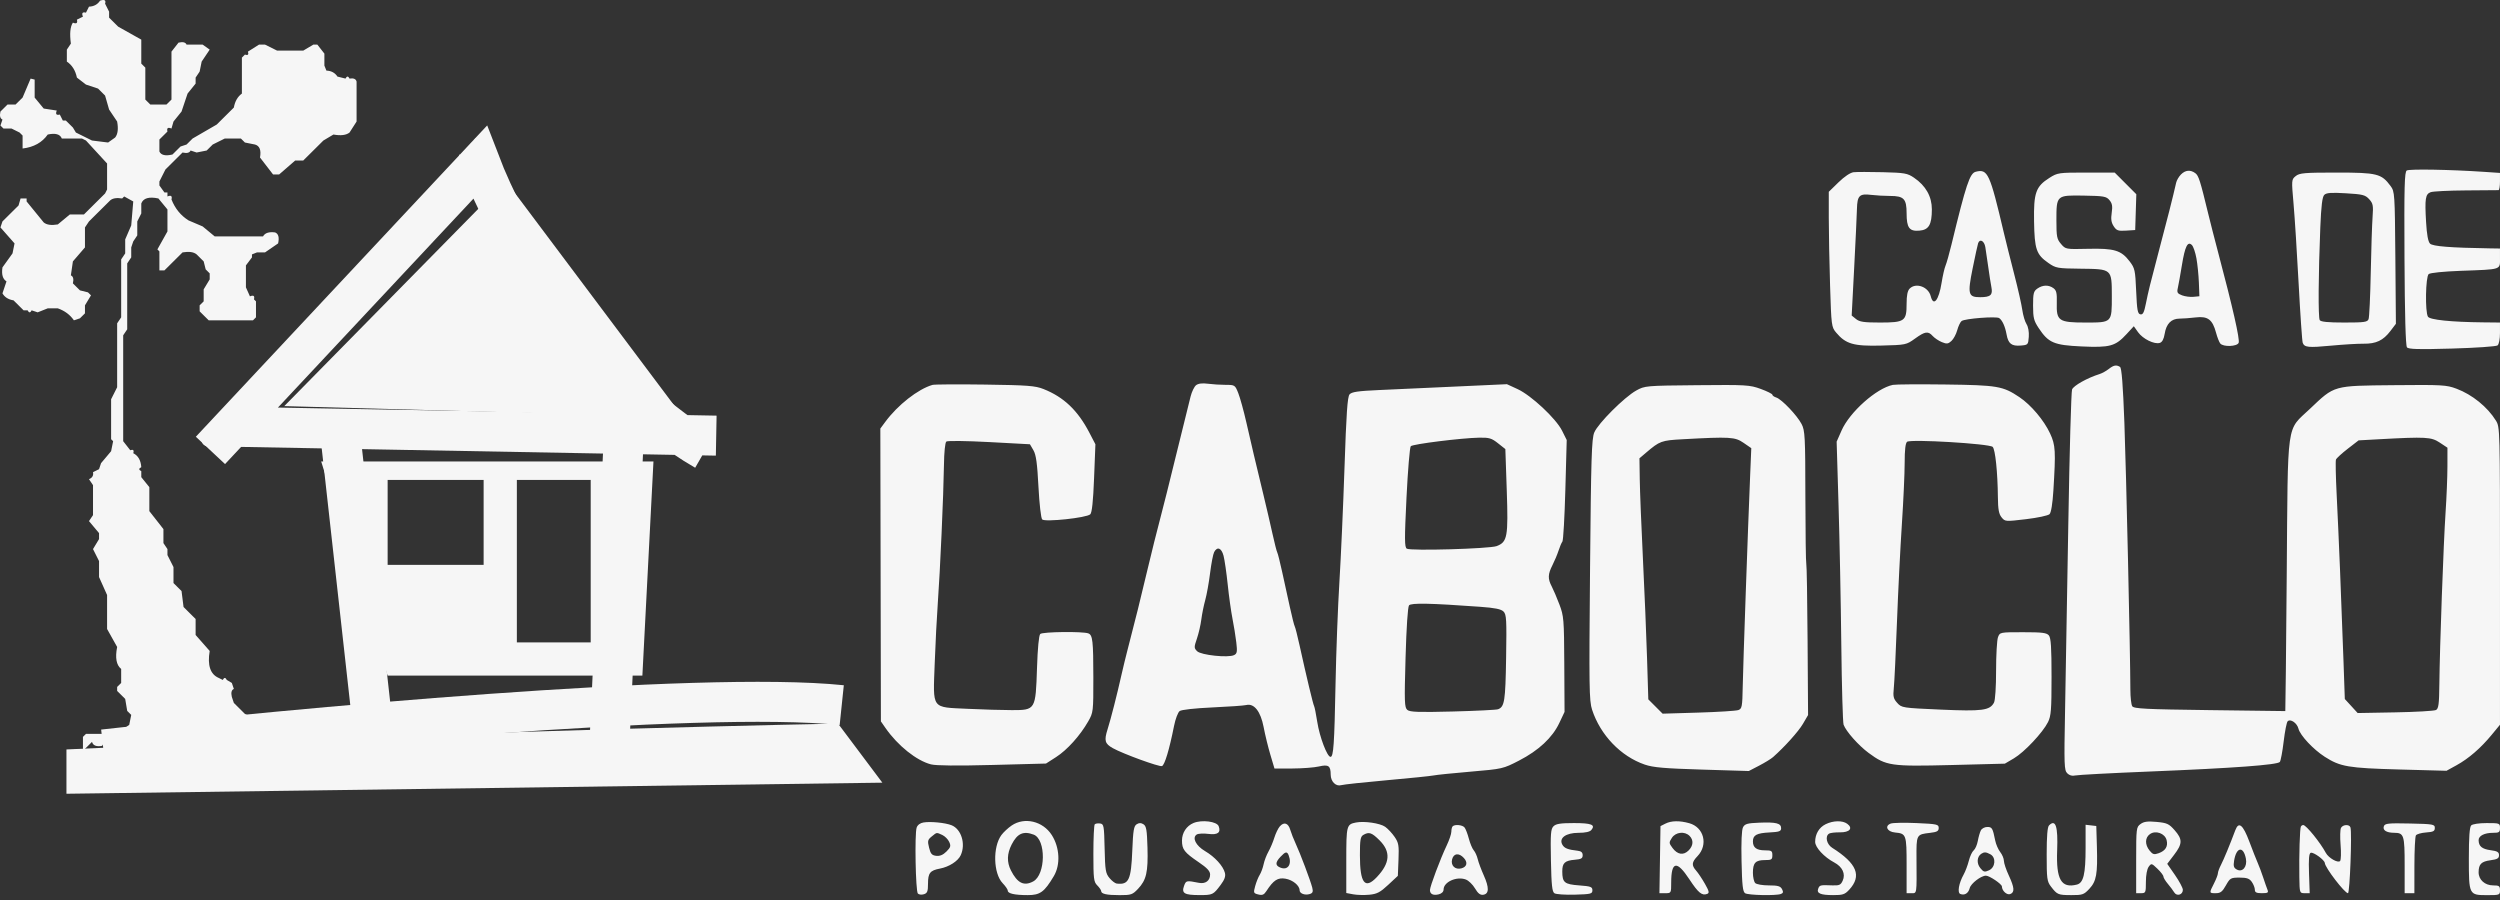
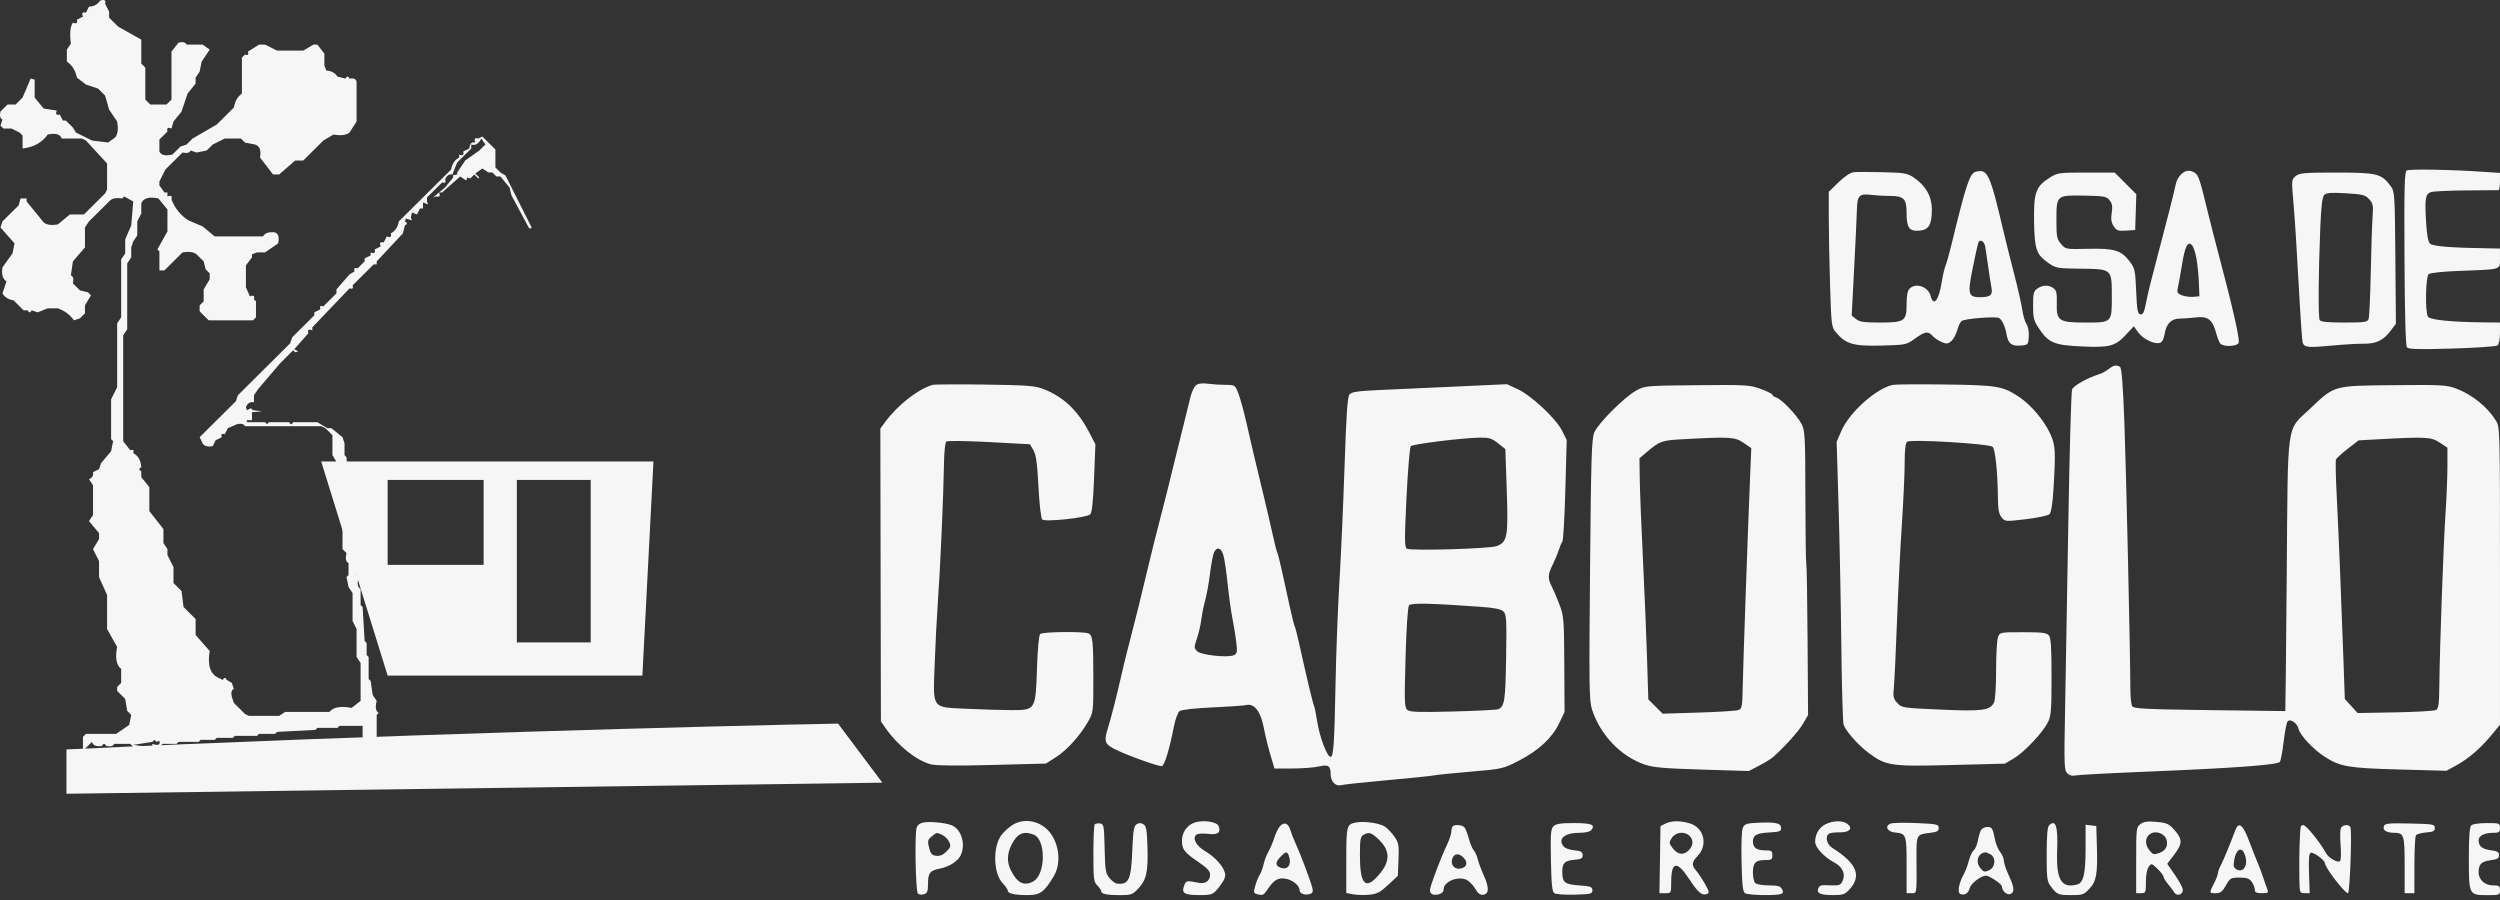
<svg xmlns="http://www.w3.org/2000/svg" width="250" height="90" viewBox="0 0 250 90" fill="none">
  <rect x="0" y="0" width="250" height="90" fill="#333333" stroke="none" />
  <path fill-rule="evenodd" clip-rule="evenodd" d="M240.678 17.049C240.449 17.193 240.412 18.616 240.449 25.854C240.478 31.53 240.563 34.572 240.697 34.734C240.857 34.926 241.852 34.953 245.207 34.856C247.575 34.788 249.621 34.647 249.755 34.541C249.896 34.43 249.998 33.907 249.998 33.301V32.254L248.296 32.236C245.105 32.202 242.994 31.984 242.796 31.67C242.497 31.197 242.557 27.667 242.869 27.409C243.024 27.28 244.361 27.145 246.127 27.08C250.205 26.931 249.998 26.998 249.998 25.823V24.853L248.977 24.837C245.016 24.773 243.276 24.634 243.004 24.362C242.808 24.166 242.681 23.47 242.606 22.175C242.471 19.854 242.54 19.414 243.069 19.217C243.295 19.132 244.882 19.053 246.594 19.041C248.306 19.03 249.772 19.018 249.852 19.015C249.932 19.013 249.998 18.624 249.998 18.151V17.293L248.393 17.184C245.007 16.956 240.94 16.885 240.678 17.049ZM185.358 17.222C185.035 17.259 184.437 17.659 183.85 18.232L182.878 19.18V21.79C182.878 23.226 182.936 26.266 183.007 28.545C183.132 32.574 183.149 32.705 183.615 33.259C184.577 34.404 185.36 34.629 188.132 34.557C190.583 34.495 190.631 34.485 191.498 33.861C192.514 33.13 192.807 33.087 193.27 33.6C193.455 33.804 193.865 34.079 194.181 34.21C194.674 34.414 194.811 34.398 195.141 34.099C195.352 33.907 195.613 33.424 195.721 33.025C195.828 32.626 196.025 32.212 196.158 32.105C196.465 31.858 199.636 31.61 199.921 31.811C200.238 32.034 200.515 32.65 200.659 33.452C200.824 34.37 201.16 34.631 202.076 34.555C202.799 34.496 202.821 34.471 202.879 33.676C202.914 33.191 202.821 32.675 202.651 32.41C202.493 32.163 202.303 31.524 202.229 30.988C202.154 30.453 201.788 28.831 201.413 27.385C201.039 25.939 200.578 24.098 200.389 23.295C198.981 17.313 198.779 16.873 197.576 17.175C196.977 17.326 196.614 18.416 195.146 24.464C194.925 25.374 194.659 26.317 194.554 26.559C194.449 26.801 194.27 27.586 194.155 28.304C193.878 30.042 193.343 30.694 193.074 29.62C192.837 28.678 191.595 28.23 190.966 28.86C190.753 29.073 190.66 29.537 190.66 30.387C190.66 32.12 190.468 32.254 187.991 32.254C186.396 32.254 185.954 32.189 185.601 31.903L185.168 31.552L185.417 26.791C185.554 24.172 185.679 21.519 185.694 20.895C185.729 19.549 185.942 19.341 187.137 19.489C187.606 19.547 188.454 19.595 189.02 19.595C190.385 19.595 190.66 19.884 190.66 21.324C190.66 22.776 190.931 23.148 191.928 23.066C192.882 22.988 193.182 22.479 193.186 20.938C193.19 19.655 192.576 18.568 191.398 17.769C190.74 17.323 190.464 17.275 188.285 17.22C186.97 17.187 185.653 17.188 185.358 17.222ZM218.097 17.447C217.885 17.659 217.668 18.031 217.614 18.275C217.308 19.641 216.71 22 215.772 25.535C215.051 28.254 214.817 29.206 214.587 30.366C214.412 31.25 214.292 31.484 214.039 31.435C213.765 31.383 213.699 31.02 213.617 29.119C213.526 27.008 213.484 26.819 212.959 26.131C212.118 25.028 211.426 24.82 208.804 24.881C206.573 24.933 206.564 24.932 206.103 24.396C205.688 23.913 205.641 23.672 205.641 22.055C205.641 19.51 205.636 19.515 208.388 19.561C210.39 19.595 210.635 19.638 210.949 20.017C211.22 20.342 211.269 20.622 211.171 21.281C211.076 21.909 211.128 22.255 211.369 22.624C211.653 23.058 211.81 23.113 212.607 23.062L213.52 23.003L213.576 21.213L213.632 19.423L212.55 18.34L211.469 17.257H208.624C205.864 17.257 205.754 17.273 204.944 17.786C203.58 18.65 203.359 19.273 203.406 22.132C203.452 24.938 203.632 25.46 204.841 26.299C205.589 26.818 205.733 26.844 208.057 26.87C211.213 26.907 211.178 26.876 211.182 29.599C211.186 32.284 211.216 32.254 208.535 32.254C205.866 32.254 205.629 32.091 205.679 30.284C205.705 29.315 205.642 29.037 205.347 28.82C204.867 28.469 204.272 28.483 203.738 28.857C203.359 29.122 203.306 29.333 203.307 30.561C203.308 31.777 203.381 32.073 203.865 32.803C204.847 34.285 205.387 34.516 208.17 34.644C210.998 34.773 211.535 34.626 212.659 33.407L213.382 32.623L213.807 33.222C214.286 33.895 215.441 34.461 215.983 34.289C216.22 34.214 216.383 33.908 216.468 33.38C216.627 32.38 217.129 31.865 217.946 31.863C218.294 31.862 219.027 31.807 219.575 31.741C220.777 31.597 221.252 31.954 221.603 33.266C221.726 33.727 221.916 34.214 222.026 34.348C222.324 34.713 223.719 34.661 223.866 34.279C223.998 33.933 223.28 30.772 221.788 25.145C221.448 23.86 221.01 22.151 220.816 21.347C220.019 18.055 219.861 17.557 219.53 17.316C219.04 16.956 218.541 17.002 218.097 17.447ZM229.572 17.607C229.147 17.951 229.144 17.988 229.355 20.382C229.473 21.716 229.703 25.326 229.866 28.404C230.03 31.481 230.212 34.126 230.271 34.28C230.448 34.743 230.825 34.781 233.118 34.565C234.323 34.451 235.779 34.364 236.352 34.371C237.607 34.388 238.319 34.051 239.045 33.096L239.59 32.379L239.536 25.776C239.483 19.345 239.471 19.16 239.058 18.601C238.145 17.365 237.713 17.257 233.666 17.257C230.434 17.257 229.952 17.299 229.572 17.607ZM236.915 19.917C237.303 20.342 237.342 20.544 237.257 21.7C237.204 22.416 237.122 24.931 237.075 27.288C237.028 29.644 236.931 31.726 236.858 31.913C236.744 32.211 236.438 32.254 234.425 32.254C232.795 32.254 232.079 32.183 231.973 32.011C231.809 31.747 231.836 27.477 232.03 22.747C232.119 20.577 232.227 19.689 232.426 19.49C232.64 19.276 233.112 19.241 234.588 19.328C236.271 19.426 236.525 19.491 236.915 19.917ZM198.532 24.707C198.591 25.055 198.724 25.954 198.826 26.703C198.928 27.453 199.07 28.361 199.141 28.721C199.295 29.5 199.056 29.715 198.028 29.719C196.817 29.724 196.74 29.432 197.266 26.831C197.519 25.582 197.765 24.452 197.813 24.318C197.983 23.843 198.426 24.083 198.532 24.707ZM219.643 25.833C219.749 26.419 219.859 27.512 219.888 28.262L219.94 29.625L219.346 29.683C219.019 29.715 218.505 29.648 218.205 29.534C217.737 29.355 217.676 29.25 217.783 28.794C217.851 28.501 218.033 27.485 218.187 26.537C218.497 24.63 218.768 24.083 219.192 24.508C219.335 24.651 219.538 25.247 219.643 25.833ZM210.871 36.901C210.616 37.101 210.203 37.328 209.953 37.407C208.733 37.79 207.353 38.564 207.207 38.946C207.12 39.177 206.951 45.194 206.833 52.316C206.715 59.439 206.567 67.905 206.505 71.13C206.401 76.501 206.419 77.022 206.725 77.328C206.938 77.541 207.221 77.621 207.508 77.549C207.756 77.487 211.136 77.307 215.019 77.15C223.389 76.811 227.757 76.488 227.984 76.193C228.075 76.075 228.247 75.153 228.367 74.144C228.487 73.135 228.666 72.229 228.765 72.13C229.045 71.849 229.704 72.299 229.846 72.868C230.014 73.538 231.323 74.937 232.471 75.675C234.027 76.674 234.818 76.809 239.937 76.949L244.648 77.078L245.647 76.528C246.867 75.857 248.074 74.812 249.171 73.479L249.998 72.475V57.597C249.998 42.848 249.995 42.714 249.592 42.062C248.75 40.698 247.217 39.457 245.649 38.87C244.64 38.492 244.228 38.469 239.356 38.517C233.279 38.577 233.478 38.521 230.998 40.879C228.602 43.158 228.8 41.737 228.673 57.498C228.612 64.984 228.549 71.109 228.531 71.109C228.514 71.109 225.105 71.065 220.954 71.012C214.531 70.929 213.381 70.871 213.224 70.622C213.122 70.462 213.038 69.716 213.037 68.967C213.03 65.419 212.62 47.139 212.439 42.29C212.296 38.462 212.166 36.797 212.002 36.693C211.637 36.461 211.372 36.51 210.871 36.901ZM93.249 38.49C91.801 38.908 89.775 40.496 88.521 42.196L88.034 42.855L88.062 57.497L88.09 72.139L88.544 72.793C89.773 74.561 91.647 76.062 93.093 76.436C93.604 76.569 95.714 76.589 99.236 76.496L104.6 76.355L105.612 75.705C106.72 74.993 108.006 73.565 108.817 72.146C109.328 71.251 109.338 71.172 109.335 67.763C109.332 64.089 109.266 63.505 108.837 63.34C108.283 63.127 104.246 63.176 104.025 63.398C103.887 63.536 103.765 64.82 103.701 66.79C103.565 70.991 103.553 71.012 101.193 71.012C100.249 71.012 98.267 70.954 96.788 70.883C93.088 70.705 93.303 70.997 93.47 66.363C93.542 64.367 93.682 61.639 93.781 60.3C94.008 57.222 94.357 49.396 94.395 46.517C94.412 45.215 94.51 44.254 94.634 44.155C94.751 44.062 96.653 44.086 98.919 44.207L102.994 44.427L103.34 45.02C103.607 45.479 103.722 46.308 103.846 48.672C103.937 50.411 104.099 51.822 104.22 51.944C104.502 52.226 108.678 51.779 109.028 51.429C109.198 51.258 109.317 50.125 109.408 47.804L109.541 44.427L108.932 43.258C107.773 41.033 106.371 39.702 104.346 38.902C103.517 38.575 102.769 38.518 98.498 38.458C95.804 38.42 93.442 38.435 93.249 38.49ZM119.608 38.52C119.425 38.662 119.178 39.173 119.058 39.655C118.358 42.473 117.832 44.601 117.517 45.887C116.768 48.942 116.523 49.924 116.153 51.341C115.619 53.386 115.192 55.091 114.789 56.794C114.014 60.064 113.579 61.814 112.732 65.072C112.564 65.714 112.31 66.766 112.165 67.409C111.698 69.492 111.093 71.864 110.758 72.927C110.399 74.067 110.482 74.367 111.283 74.816C112.289 75.38 115.933 76.709 116.197 76.608C116.47 76.503 116.933 74.963 117.406 72.585C117.543 71.897 117.795 71.231 117.967 71.106C118.151 70.971 119.495 70.822 121.241 70.743C122.87 70.67 124.392 70.562 124.623 70.504C125.408 70.307 126.064 71.136 126.362 72.704C126.508 73.472 126.812 74.72 127.038 75.477L127.448 76.855L129.239 76.85C130.224 76.847 131.417 76.756 131.889 76.647C132.854 76.424 133.065 76.572 133.07 77.474C133.074 78.16 133.594 78.674 134.123 78.515C134.348 78.448 136.406 78.226 138.696 78.022C140.985 77.818 143.087 77.603 143.365 77.544C143.643 77.485 145.315 77.314 147.081 77.164C150.251 76.894 150.311 76.88 151.899 76.061C153.866 75.047 155.237 73.769 155.931 72.3L156.455 71.191L156.429 66.431C156.406 61.925 156.38 61.605 155.943 60.45C155.688 59.778 155.342 58.966 155.173 58.644C154.767 57.874 154.783 57.422 155.248 56.51C155.459 56.095 155.733 55.441 155.857 55.057C155.98 54.673 156.152 54.269 156.24 54.157C156.327 54.046 156.46 51.716 156.535 48.979L156.672 44.002L156.207 43.07C155.598 41.85 153.129 39.541 151.756 38.909L150.693 38.419L145.628 38.652C142.842 38.78 139.362 38.938 137.894 39.005C135.786 39.1 135.168 39.191 134.955 39.439C134.746 39.681 134.632 41.337 134.45 46.764C134.32 50.62 134.091 55.771 133.94 58.211C133.789 60.651 133.616 65.208 133.555 68.339C133.436 74.46 133.352 75.686 133.05 75.686C132.715 75.686 131.958 73.689 131.727 72.195C131.604 71.406 131.461 70.69 131.409 70.605C131.312 70.448 130.647 67.668 129.953 64.52C129.745 63.573 129.529 62.726 129.473 62.636C129.418 62.547 129.199 61.678 128.986 60.705C128.773 59.732 128.424 58.141 128.211 57.168C127.998 56.195 127.779 55.326 127.723 55.237C127.668 55.147 127.452 54.3 127.243 53.353C127.035 52.407 126.641 50.713 126.369 49.588C125.518 46.069 125.146 44.496 124.644 42.281C124.376 41.101 124.008 39.764 123.827 39.311C123.505 38.503 123.479 38.486 122.573 38.486C122.065 38.486 121.265 38.436 120.795 38.374C120.228 38.299 119.829 38.348 119.608 38.52ZM189.286 38.487C187.639 38.828 184.974 41.199 184.156 43.051L183.664 44.166L183.855 50.529C183.961 54.028 184.085 60.309 184.131 64.487C184.177 68.665 184.28 72.258 184.359 72.472C184.608 73.146 185.851 74.546 186.864 75.294C188.621 76.591 189.08 76.658 195.135 76.503L200.485 76.366L201.39 75.834C202.43 75.223 204.28 73.257 204.8 72.211C205.106 71.595 205.154 70.982 205.154 67.682C205.154 64.733 205.094 63.792 204.887 63.543C204.666 63.277 204.221 63.221 202.305 63.221C199.998 63.221 199.988 63.223 199.799 63.721C199.695 63.996 199.609 65.491 199.609 67.045C199.609 68.695 199.522 70.032 199.399 70.262C198.98 71.047 198.23 71.145 194.065 70.961C190.24 70.792 190.166 70.781 189.725 70.293C189.341 69.867 189.291 69.652 189.381 68.797C189.439 68.248 189.58 65.3 189.695 62.247C189.81 59.194 190.03 54.788 190.185 52.456C190.339 50.124 190.466 47.352 190.466 46.296C190.466 44.996 190.544 44.313 190.709 44.179C191.055 43.897 198.947 44.367 199.268 44.689C199.529 44.95 199.764 47.219 199.789 49.712C199.801 50.935 199.885 51.397 200.156 51.732C200.504 52.163 200.526 52.165 202.604 51.918C203.757 51.782 204.815 51.555 204.954 51.416C205.112 51.258 205.257 50.37 205.338 49.06C205.583 45.084 205.551 44.52 205.013 43.355C204.402 42.034 203.105 40.496 201.944 39.717C200.291 38.608 199.757 38.517 194.539 38.45C191.91 38.416 189.546 38.433 189.286 38.487ZM163.618 39.056C162.43 39.717 159.805 42.342 159.428 43.245C159.163 43.879 159.105 45.771 159.004 56.983C158.898 68.754 158.917 70.079 159.208 70.971C160.037 73.507 162.076 75.632 164.471 76.457C165.31 76.746 166.423 76.844 170.196 76.959L174.88 77.102L175.912 76.565C176.48 76.27 177.106 75.886 177.304 75.711C178.463 74.687 179.845 73.15 180.292 72.387L180.807 71.506L180.758 64.012C180.732 59.889 180.674 56.458 180.629 56.386C180.585 56.314 180.544 53.298 180.538 49.685C180.529 43.635 180.499 43.058 180.16 42.407C179.709 41.538 178.173 39.926 177.634 39.755C177.415 39.686 177.236 39.559 177.236 39.473C177.236 39.388 176.713 39.127 176.073 38.893C174.97 38.491 174.636 38.471 169.701 38.519C164.554 38.568 164.483 38.575 163.618 39.056ZM149.801 44.327L150.535 44.908L150.677 49.069C150.834 53.683 150.739 54.201 149.668 54.609C148.965 54.877 141.043 55.105 140.681 54.868C140.45 54.717 140.445 53.956 140.65 49.754C140.783 47.038 140.975 44.729 141.077 44.621C141.284 44.406 146.139 43.8 147.928 43.766C148.917 43.748 149.165 43.822 149.801 44.327ZM174.352 44.281L175.129 44.816L175.015 47.543C174.79 52.903 174.314 66.455 174.273 68.637C174.235 70.672 174.198 70.872 173.837 71.006C173.62 71.086 171.827 71.2 169.852 71.259L166.261 71.367L165.546 70.651L164.831 69.935L164.706 65.848C164.637 63.6 164.452 59.131 164.294 55.918C164.136 52.704 163.993 49.12 163.976 47.953L163.945 45.83L164.608 45.266C165.983 44.097 166.131 44.042 168.278 43.924C173.007 43.664 173.499 43.693 174.352 44.281ZM243.971 44.258L244.745 44.771L244.743 46.644C244.742 47.674 244.658 49.744 244.557 51.243C244.351 54.272 243.974 64.722 243.935 68.44C243.914 70.421 243.856 70.863 243.598 71.001C243.426 71.093 241.594 71.199 239.526 71.236L235.766 71.304L235.124 70.602L234.481 69.9L234.35 66.123C234.152 60.414 233.856 53.192 233.668 49.505C233.576 47.691 233.543 46.097 233.595 45.961C233.647 45.825 234.178 45.337 234.775 44.876L235.86 44.037L237.919 43.924C242.598 43.668 243.125 43.697 243.971 44.258ZM122.355 55.577C122.461 55.979 122.648 57.271 122.771 58.45C122.894 59.628 123.108 61.162 123.246 61.858C123.385 62.554 123.557 63.622 123.629 64.23C123.741 65.183 123.71 65.361 123.406 65.511C122.823 65.799 120.104 65.513 119.714 65.123C119.397 64.806 119.396 64.725 119.693 63.856C119.867 63.346 120.064 62.491 120.131 61.955C120.198 61.42 120.375 60.543 120.524 60.008C120.674 59.472 120.892 58.253 121.01 57.3C121.128 56.346 121.31 55.404 121.416 55.206C121.728 54.623 122.147 54.788 122.355 55.577ZM148.017 60.679C149.497 60.786 150.109 60.911 150.351 61.153C150.644 61.447 150.673 61.95 150.611 65.795C150.542 70.11 150.454 70.673 149.809 70.925C149.646 70.988 147.61 71.089 145.285 71.15C141.868 71.239 140.995 71.209 140.736 70.993C140.446 70.752 140.428 70.246 140.556 65.757C140.641 62.748 140.778 60.688 140.903 60.535C141.115 60.279 143.019 60.317 148.017 60.679ZM92.353 82.246C92.015 82.302 91.754 82.497 91.665 82.76C91.454 83.392 91.56 89.129 91.788 89.357C91.896 89.465 92.168 89.494 92.392 89.423C92.733 89.315 92.801 89.137 92.801 88.356C92.801 87.305 93.008 87.044 93.987 86.86C94.908 86.688 95.805 86.111 96.075 85.517C96.589 84.388 96.129 82.903 95.147 82.52C94.515 82.273 93.061 82.131 92.353 82.246ZM101.165 82.551C100.811 82.792 100.351 83.22 100.142 83.502C99.263 84.691 99.329 87.341 100.264 88.317C100.546 88.612 100.778 88.948 100.778 89.064C100.778 89.355 101.456 89.508 102.764 89.511C104.009 89.514 104.435 89.206 105.384 87.609C106.06 86.473 105.975 84.755 105.182 83.51C104.292 82.114 102.451 81.675 101.165 82.551ZM119.357 82.297C118.653 82.586 118.199 83.274 118.199 84.052C118.199 84.945 118.427 85.24 119.884 86.231C120.718 86.797 121.011 87.115 121.011 87.453C121.011 88.068 120.547 88.413 119.894 88.284C118.632 88.035 118.603 88.041 118.401 88.6C118.138 89.329 118.442 89.508 119.941 89.508C121.27 89.508 121.321 89.484 122.064 88.493C122.458 87.968 122.577 87.633 122.492 87.291C122.319 86.601 121.483 85.684 120.503 85.109C119.585 84.571 119.185 83.772 119.671 83.452C119.82 83.354 120.345 83.326 120.838 83.39C121.773 83.51 122.111 83.257 121.867 82.619C121.685 82.144 120.197 81.953 119.357 82.297ZM135.602 82.25C134.657 82.435 134.629 82.54 134.629 86.023V89.302L135.321 89.432C135.702 89.503 136.428 89.522 136.934 89.473C137.7 89.399 138.018 89.233 138.82 88.485L139.785 87.585L139.85 85.969C139.907 84.535 139.863 84.278 139.461 83.689C139.211 83.324 138.788 82.87 138.52 82.681C138.011 82.32 136.434 82.088 135.602 82.25ZM166.536 82.365L166.049 82.611L165.996 85.965L165.943 89.319H166.531C167.113 89.319 167.119 89.309 167.119 88.264C167.119 86.116 167.676 86.013 168.937 87.93C169.832 89.289 170.198 89.59 170.715 89.391C170.954 89.299 170.915 89.123 170.489 88.374C170.205 87.876 169.812 87.288 169.616 87.067C169.138 86.528 169.166 86.224 169.753 85.611C170.836 84.48 170.397 82.729 168.929 82.321C167.95 82.049 167.131 82.064 166.536 82.365ZM175.925 82.268C174.737 82.316 174.484 82.387 174.303 82.725C174.165 82.983 174.112 84.194 174.155 86.132C174.208 88.542 174.279 89.176 174.512 89.324C174.833 89.526 177.607 89.584 178.092 89.397C178.325 89.308 178.35 89.194 178.199 88.91C178.039 88.612 177.782 88.54 176.879 88.54C176.262 88.54 175.652 88.435 175.524 88.306C175.396 88.178 175.291 87.713 175.291 87.274C175.291 86.283 175.552 86.008 176.497 86.008C177.156 86.008 177.236 85.955 177.236 85.522C177.236 85.088 177.156 85.034 176.497 85.034C175.66 85.034 175.291 84.761 175.291 84.143C175.291 83.512 175.664 83.31 176.951 83.244C177.937 83.193 178.112 83.129 178.112 82.817C178.112 82.326 177.608 82.199 175.925 82.268ZM182.564 82.421C181.905 82.746 181.516 83.402 181.516 84.187C181.516 84.742 182.413 85.711 183.418 86.243C184.244 86.679 184.576 87.393 184.269 88.068C184.071 88.501 183.929 88.565 183.216 88.537C182.029 88.49 181.96 88.506 181.822 88.865C181.643 89.334 182.044 89.508 183.308 89.511C184.272 89.514 184.485 89.443 184.915 88.978C186.204 87.588 185.704 86.351 183.219 84.78C182.659 84.426 182.484 83.623 182.909 83.36C183.032 83.284 183.52 83.227 183.992 83.234C184.967 83.249 185.33 82.823 184.721 82.377C184.246 82.03 183.318 82.049 182.564 82.421ZM189.074 82.356C188.436 82.594 188.709 83.174 189.494 83.249C190.629 83.357 190.66 83.445 190.66 86.519V89.319H191.147C191.699 89.319 191.674 89.49 191.65 85.873C191.634 83.441 191.631 83.446 192.995 83.287C193.706 83.203 193.87 83.112 193.87 82.795C193.87 82.434 193.708 82.398 191.666 82.308C190.454 82.254 189.288 82.276 189.074 82.356ZM214.055 82.401C213.631 82.71 213.617 82.822 213.617 86.019V89.319H214.104C214.567 89.319 214.59 89.265 214.59 88.188C214.59 87.515 214.702 86.903 214.867 86.678C215.137 86.311 215.161 86.316 215.743 86.873C216.072 87.187 216.341 87.538 216.341 87.652C216.341 87.766 216.538 88.092 216.779 88.378C217.019 88.663 217.31 89.052 217.423 89.24C217.678 89.662 218.287 89.482 218.286 88.984C218.286 88.794 217.934 88.13 217.505 87.511L216.723 86.384L217.407 85.486C218.255 84.375 218.264 83.932 217.46 83.018C216.897 82.379 216.699 82.288 215.66 82.191C214.76 82.108 214.392 82.156 214.055 82.401ZM109.476 82.429C109.4 82.505 109.338 83.824 109.338 85.359C109.338 87.891 109.374 88.187 109.727 88.54C109.941 88.754 110.116 89.008 110.116 89.104C110.116 89.392 110.666 89.514 111.97 89.514C113.116 89.514 113.254 89.466 113.806 88.881C114.637 88 114.817 87.21 114.748 84.763C114.698 82.996 114.631 82.606 114.347 82.427C114.1 82.271 113.914 82.271 113.667 82.427C113.382 82.606 113.31 83.035 113.229 85.055C113.11 88.006 112.878 88.498 111.672 88.358C111.512 88.339 111.186 88.089 110.948 87.803C110.56 87.335 110.511 87.032 110.462 84.844C110.411 82.558 110.383 82.402 110.011 82.348C109.792 82.317 109.552 82.354 109.476 82.429ZM127.979 82.641C127.812 82.833 127.567 83.34 127.434 83.769C127.302 84.197 127.038 84.822 126.847 85.157C126.656 85.492 126.438 86.061 126.363 86.423C126.287 86.784 126.111 87.26 125.972 87.482C125.832 87.703 125.629 88.207 125.52 88.602C125.332 89.283 125.348 89.326 125.83 89.447C126.233 89.549 126.401 89.478 126.641 89.106C127.348 88.014 127.777 87.736 128.55 87.869C129.278 87.994 129.96 88.555 129.96 89.028C129.96 89.355 130.5 89.554 130.977 89.403C131.275 89.308 131.328 89.173 131.226 88.765C131.052 88.072 130.017 85.323 129.564 84.353C129.364 83.924 129.123 83.311 129.029 82.99C128.827 82.298 128.401 82.157 127.979 82.641ZM155.35 82.627C155.076 82.901 155.04 83.379 155.093 86.043C155.143 88.533 155.212 89.176 155.446 89.328C155.607 89.431 156.526 89.494 157.489 89.466C159.094 89.421 159.24 89.384 159.24 89.027C159.24 88.686 159.078 88.626 157.92 88.54C156.444 88.431 156.232 88.258 156.228 87.152C156.224 86.294 156.479 86.057 157.492 85.974C158.117 85.923 158.267 85.835 158.267 85.522C158.267 85.25 158.12 85.115 157.781 85.077C156.774 84.964 156.424 84.824 156.226 84.452C155.876 83.798 156.594 83.282 157.855 83.282C158.533 83.282 158.983 83.182 159.136 82.998C159.57 82.475 159.149 82.308 157.394 82.308C156.055 82.308 155.597 82.379 155.35 82.627ZM204.901 82.542C204.743 82.701 204.668 83.626 204.668 85.437C204.668 87.886 204.702 88.143 205.099 88.66C205.721 89.471 205.809 89.508 207.138 89.511C208.249 89.514 208.391 89.464 208.933 88.884C209.643 88.123 209.769 87.414 209.689 84.645L209.629 82.6L209.094 82.538L208.559 82.477V84.798C208.559 87.413 208.349 88.293 207.684 88.46C206.12 88.853 205.602 87.952 205.716 85.034C205.809 82.628 205.564 81.878 204.901 82.542ZM238.39 82.614C238.237 83.014 238.635 83.275 239.405 83.279C240.396 83.284 240.465 83.496 240.465 86.534V89.319H240.952H241.438L241.441 86.544C241.443 85.018 241.51 83.665 241.59 83.539C241.67 83.412 242.129 83.281 242.608 83.246C243.33 83.195 243.481 83.117 243.481 82.795C243.481 82.428 243.333 82.402 240.996 82.351C238.847 82.304 238.496 82.339 238.39 82.614ZM247.119 82.542C246.957 82.704 246.885 83.716 246.885 85.839C246.885 89.507 246.889 89.514 248.747 89.514C249.952 89.514 249.998 89.496 249.998 89.027C249.998 88.601 249.914 88.54 249.317 88.54C248.486 88.54 247.857 87.972 247.861 87.226C247.866 86.415 248.132 86.147 249.058 86.024C249.734 85.933 249.901 85.834 249.901 85.522C249.901 85.209 249.734 85.109 249.058 85.019C248.203 84.905 247.867 84.624 247.861 84.019C247.857 83.58 248.442 83.282 249.304 83.282C249.915 83.282 249.998 83.223 249.998 82.795C249.998 82.323 249.957 82.308 248.675 82.308C247.906 82.308 247.255 82.406 247.119 82.542ZM145.265 82.632C145.194 82.704 145.135 82.944 145.135 83.165C145.135 83.387 144.926 84.008 144.67 84.545C144.038 85.871 142.995 88.648 142.995 89.006C142.995 89.413 143.325 89.571 143.882 89.431C144.169 89.359 144.357 89.171 144.357 88.956C144.357 88.195 145.67 87.604 146.586 87.953C146.863 88.058 147.275 88.457 147.5 88.84C147.797 89.343 148.023 89.518 148.322 89.476C148.911 89.391 148.93 88.77 148.381 87.545C148.122 86.968 147.848 86.232 147.772 85.911C147.696 85.59 147.518 85.195 147.375 85.034C147.233 84.874 147.013 84.348 146.885 83.866C146.758 83.384 146.564 82.88 146.454 82.746C146.243 82.488 145.482 82.415 145.265 82.632ZM223.53 83.024C223.007 84.425 222.369 85.97 222.093 86.499C221.927 86.818 221.79 87.192 221.79 87.331C221.789 87.469 221.613 87.926 221.399 88.346C220.903 89.319 220.903 89.319 221.581 89.319C222.045 89.319 222.235 89.173 222.59 88.54C223.004 87.802 223.075 87.761 223.953 87.761C224.689 87.761 224.941 87.85 225.182 88.194C225.348 88.432 225.485 88.783 225.485 88.973C225.485 89.241 225.644 89.319 226.187 89.319C226.778 89.319 226.867 89.266 226.75 88.978C226.673 88.791 226.481 88.243 226.323 87.761C226.165 87.279 225.919 86.622 225.776 86.3C225.634 85.979 225.254 85.015 224.933 84.158C224.296 82.46 223.869 82.115 223.53 83.024ZM230.089 82.649C229.982 82.826 229.9 85.514 229.934 87.713C229.959 89.306 229.964 89.319 230.465 89.319H230.97L230.902 87.339C230.853 85.884 230.899 85.338 231.077 85.278C231.347 85.188 232.459 85.997 232.481 86.3C232.516 86.776 234.468 89.319 234.797 89.319C234.981 89.319 235.209 83.305 235.047 82.746C234.95 82.412 234.294 82.439 234.101 82.786C234.014 82.941 233.995 83.708 234.059 84.49C234.123 85.271 234.101 85.996 234.009 86.1C233.801 86.336 232.859 85.8 232.586 85.292C232.021 84.24 230.612 82.503 230.324 82.503C230.243 82.503 230.137 82.568 230.089 82.649ZM198.086 83.038C197.989 83.226 197.852 83.699 197.782 84.09C197.711 84.481 197.525 84.907 197.368 85.038C197.211 85.168 196.992 85.637 196.882 86.08C196.771 86.522 196.539 87.138 196.368 87.447C195.877 88.328 195.715 89.276 196.033 89.399C196.464 89.564 196.841 89.328 196.971 88.812C197.088 88.346 198.099 87.569 198.591 87.567C198.946 87.566 200.188 88.406 200.191 88.649C200.196 89.084 200.692 89.534 201.025 89.406C201.484 89.23 201.446 88.764 200.876 87.537C200.609 86.964 200.391 86.31 200.39 86.083C200.388 85.857 200.224 85.462 200.024 85.207C199.824 84.951 199.598 84.436 199.523 84.061C199.271 82.809 199.206 82.697 198.728 82.697C198.471 82.697 198.182 82.851 198.086 83.038ZM216.662 84.013C216.819 84.638 216.551 85.077 215.863 85.323C215.407 85.485 215.272 85.445 214.959 85.058C214.474 84.458 214.491 83.763 214.998 83.407C215.571 83.005 216.494 83.342 216.662 84.013ZM94.23 83.498C94.49 83.617 94.801 83.928 94.919 84.189C95.105 84.596 95.066 84.733 94.645 85.153C94.309 85.49 93.988 85.625 93.624 85.583C93.187 85.532 93.06 85.388 92.907 84.767C92.74 84.093 92.769 83.974 93.171 83.647C93.703 83.216 93.633 83.226 94.23 83.498ZM103.367 83.463C104.618 83.939 104.58 87.468 103.317 88.145C102.393 88.64 101.737 88.314 101.093 87.041C100.672 86.209 100.695 85.375 101.165 84.453C101.73 83.345 102.339 83.071 103.367 83.463ZM137.96 84.038C139.097 85.176 139.011 86.306 137.681 87.713C136.491 88.971 135.991 88.323 135.991 85.522C135.991 83.983 136.046 83.659 136.332 83.492C136.902 83.16 137.173 83.251 137.96 84.038ZM168.954 83.588C169.374 84.008 169.337 84.567 168.859 85.046C168.346 85.559 167.75 85.469 167.255 84.802C166.886 84.305 166.883 84.252 167.192 83.78C167.571 83.2 168.469 83.102 168.954 83.588ZM224.587 85.85C224.75 86.662 224.26 87.264 223.687 86.957C223.375 86.79 223.321 86.617 223.41 86.07C223.632 84.7 224.332 84.57 224.587 85.85ZM128.869 85.537C129.208 86.421 128.797 87.05 128.063 86.771C127.513 86.563 127.509 86.255 128.049 85.68C128.547 85.149 128.71 85.121 128.869 85.537ZM199.039 85.431C199.626 85.746 199.544 86.737 198.906 87.028C198.456 87.233 198.353 87.207 198.026 86.802C197.646 86.332 197.694 85.665 198.128 85.378C198.423 85.184 198.597 85.194 199.039 85.431ZM146.393 85.806C146.8 86.256 146.69 86.691 146.133 86.837C145.514 86.999 145.054 86.554 145.208 85.941C145.363 85.32 145.898 85.259 146.393 85.806Z" fill="#F6F6F6" />
  <path d="M10.005 0.067C10.451 -0.082 10.619 0.018 10.508 0.367L10.91 1.166V1.765L11.816 2.664L14.129 3.963V6.36L14.532 6.76V9.956L15.035 10.456H16.645L17.148 9.956V5.162L17.852 4.263C18.288 4.163 18.556 4.229 18.657 4.462H20.266L20.97 4.962L20.166 6.16L19.964 7.159L19.562 7.759V8.358L18.757 9.357L18.154 11.155L17.349 12.154L17.148 12.853C16.789 12.704 16.655 12.804 16.745 13.153L15.94 13.952V15.151C16.108 15.517 16.544 15.617 17.248 15.45L18.053 14.651L18.657 14.452L19.26 13.852L21.674 12.454L23.385 10.755C23.495 10.132 23.763 9.666 24.189 9.357V5.761L24.491 5.461C24.793 5.561 24.894 5.461 24.793 5.162L25.9 4.462H26.503L27.711 5.062H30.326L31.332 4.462H31.735L32.439 5.361V6.56L32.64 7.06C33.13 7.079 33.498 7.279 33.747 7.659L34.551 7.859C34.686 7.592 34.82 7.592 34.954 7.859C35.356 7.792 35.591 7.892 35.658 8.158V12.154L34.954 13.253C34.618 13.519 34.082 13.586 33.344 13.453L32.338 14.052L30.326 16.05H29.521L27.912 17.448H27.308L26 15.75C26.134 15.018 25.967 14.585 25.497 14.452L24.491 14.252L24.089 13.852H22.479L21.272 14.452L20.669 15.051L19.663 15.251L19.059 15.051C18.958 15.284 18.69 15.351 18.254 15.251L16.544 16.949L15.94 18.148V18.547L16.443 19.246H16.745V19.646C17.103 19.497 17.237 19.597 17.148 19.946C17.506 20.855 18.076 21.555 18.858 22.043L20.266 22.643L21.473 23.642H26.302C26.49 23.295 26.892 23.162 27.509 23.242C27.845 23.375 27.945 23.742 27.811 24.341L26.503 25.24H25.699L25.196 25.44V25.739L24.592 26.539V28.736L24.994 29.635C25.352 29.486 25.487 29.586 25.397 29.935L25.598 30.135V31.733L25.296 32.033H20.87L19.964 31.134V30.534L20.367 30.135V28.936L20.97 27.937V27.338L20.568 26.938L20.367 26.139L19.663 25.44C19.371 25.196 18.902 25.13 18.254 25.24L16.443 27.038H15.94V25.14L15.739 24.94L16.745 23.142V20.945L15.84 19.846C14.901 19.646 14.331 19.812 14.129 20.345V21.344L13.727 22.143V23.542L13.325 24.141L13.123 24.741V25.739L12.721 26.339V32.932L12.319 33.531V44.12L13.023 45.019C13.325 44.919 13.425 45.019 13.325 45.319C13.814 45.565 14.082 46.031 14.129 46.717C13.861 46.85 13.861 46.983 14.129 47.117V47.716L14.934 48.715V51.112L16.343 52.91V54.309L16.745 54.908V55.508L17.349 56.706V58.304L18.154 59.104L18.355 60.702L19.562 61.901V63.499L20.97 65.097C20.729 66.536 21.031 67.435 21.876 67.794L22.278 67.994C22.412 67.728 22.546 67.728 22.68 67.994L23.183 68.294L23.385 68.893C23.15 68.993 23.083 69.259 23.183 69.692L23.385 70.292L24.491 71.391L24.894 71.59H27.912L28.515 71.191H32.942C33.331 70.711 34.069 70.578 35.155 70.791L36.06 70.092V66.296L35.658 65.697V62.9L35.256 62.1V59.303L34.853 58.704L34.652 57.705L34.853 57.505V56.307C34.585 56.173 34.518 55.84 34.652 55.308L34.25 54.908V51.312L33.847 50.913V46.517L33.244 45.518V43.52L32.539 42.821L32.137 42.621H24.491C24.391 42.388 24.122 42.322 23.686 42.422L22.781 42.821L22.479 43.42C22.177 43.321 22.077 43.42 22.177 43.72L21.574 44.02L21.272 44.619C20.635 44.719 20.266 44.553 20.166 44.12L19.964 43.72L23.586 40.124L23.787 39.525L29.018 34.33L29.22 33.731L31.433 31.533V31.234L32.036 30.934C31.936 30.634 32.036 30.534 32.338 30.634L33.646 29.336V28.936L34.954 27.438L35.457 27.138C35.356 26.838 35.457 26.738 35.759 26.838L36.463 26.139V25.839L37.066 25.54V25.24C37.425 25.39 37.559 25.291 37.469 24.94L38.072 24.641C37.922 24.285 38.023 24.152 38.374 24.241L38.676 23.642C39.034 23.792 39.168 23.692 39.078 23.342C39.514 23.109 39.783 22.709 39.883 22.143L45.115 16.949C45.215 16.383 45.483 15.983 45.919 15.75V15.45C46.278 15.601 46.412 15.501 46.322 15.151L46.925 14.851C46.925 14.851 46.977 14.335 47.227 14.252C47.339 14.215 47.529 14.252 47.529 14.252C47.379 13.896 47.479 13.763 47.831 13.852L48.233 13.652L49.541 14.951V16.749L50.044 17.249L50.547 17.548L53.163 22.743C53.029 22.942 52.894 22.876 52.76 22.543L51.151 19.546L50.949 18.747L50.044 17.648H49.642L49.239 17.249H48.837L48.233 16.849L47.529 17.349L47.931 17.748L47.831 17.848L47.428 17.448L47.026 17.848L46.724 17.748L46.624 18.048L46.02 17.648L44.209 19.246H43.907C44.059 19.602 43.958 19.735 43.606 19.646L43.304 19.746L44.511 18.747L45.316 17.748V17.448C44.929 17.382 44.661 17.548 44.511 17.948C44.612 18.247 44.511 18.347 44.209 18.247L42.7 19.746V20.145L42.801 20.445L42.298 20.245V20.845H41.996L41.694 21.444L41.191 21.244L41.09 21.744L41.191 22.043L40.587 21.844L40.487 22.143C40.755 22.276 40.755 22.41 40.487 22.543L40.286 23.342L37.67 26.139V26.439H37.368L35.256 28.537C35.356 28.836 35.256 28.936 34.954 28.836L31.232 32.732V33.032C30.873 32.883 30.739 32.982 30.829 33.331L29.421 34.93L29.823 35.129L29.521 35.229L29.32 35.029L28.012 36.328L25.799 38.925L25.397 39.525V40.224C25.011 40.157 24.742 40.324 24.592 40.723L24.692 41.023L25.095 40.823L25.296 41.023L26.202 41.123L25.196 41.223V42.022H24.692V42.222H26.503L26.705 42.422L26.906 42.222H28.918C29.052 42.488 29.186 42.488 29.32 42.222H31.735L32.741 42.821H33.143L34.25 43.72L34.451 44.319V45.518L34.652 45.718L34.853 49.913L35.054 50.313L34.853 50.713L35.054 50.913L35.256 53.709L35.457 53.909C35.289 54.542 35.356 54.941 35.658 55.108V57.505L35.859 57.705C35.692 58.338 35.759 58.737 36.06 58.904V60.502L36.262 60.702L36.463 64.098L36.664 64.298V65.497L36.865 65.697V67.894L37.066 68.094L37.268 69.493L37.67 70.092C37.502 70.725 37.569 71.124 37.871 71.291L37.67 71.49V75.786H38.676V75.286H38.877C38.944 75.686 38.844 75.919 38.575 75.986C37.569 76.119 36.865 76.052 36.463 75.786V73.888L36.262 73.688V72.589H33.948L33.747 72.789H31.735L31.533 72.989L27.711 73.189L27.509 73.388H25.9L25.699 73.588H23.485L23.284 73.788H21.674L21.473 73.988H20.065L19.864 74.188H17.852L17.651 74.387H16.242C16.108 74.654 15.773 74.72 15.236 74.587V74.387C15.824 74.587 16.058 74.487 15.94 74.088L15.638 74.188L15.437 73.988L15.236 74.188L13.325 74.487L14.733 74.687L12.419 74.987V74.787L13.325 74.687L13.023 74.387H11.413C11.313 74.62 11.044 74.687 10.608 74.587C10.474 74.321 10.34 74.321 10.206 74.587C9.636 74.687 9.301 74.554 9.2 74.188L8.496 74.887V75.186L10.105 75.286L8.295 75.386V73.688L8.596 73.388H11.614L12.922 72.489L13.123 71.49L12.721 71.091L12.52 69.892L11.715 69.093V68.693L12.117 68.294V66.895C11.634 66.509 11.5 65.776 11.715 64.698L10.709 62.9V59.503L9.904 57.705V56.107L9.301 54.908L9.904 53.909V53.31L8.898 52.111L9.301 51.512V48.515L8.898 47.916C9.234 47.782 9.368 47.549 9.301 47.216L9.904 46.917L10.105 46.317L11.111 45.119L11.313 44.12L11.111 43.92V39.924L11.715 38.725V32.332L12.117 31.733V25.939L12.52 25.34V23.941L13.123 22.543L13.325 20.145L12.419 19.646L12.218 19.846C11.659 19.757 11.256 19.823 11.011 20.046L8.898 22.143L8.496 22.743V24.741L7.289 26.139L7.087 27.538C7.322 27.637 7.389 27.904 7.289 28.337L7.993 29.036L8.798 29.236L9.099 29.535L8.496 30.534V31.334L7.993 31.833L7.389 32.033C7.01 31.477 6.473 31.078 5.78 30.834H4.774L3.768 31.234L3.164 31.034C3.03 31.3 2.896 31.3 2.761 31.034H2.359L1.353 30.035C0.833 29.952 0.464 29.719 0.246 29.336L0.649 28.137C0.273 27.91 0.139 27.444 0.246 26.738L1.252 25.34L1.454 24.341L0.045 22.743L0.246 22.143L1.856 20.545L2.057 19.846H2.661V20.145L4.371 22.243C4.662 22.487 5.132 22.554 5.78 22.443L6.987 21.444H8.395L10.508 19.346L10.709 18.947V16.349L8.596 14.052L8.194 13.852H6.182C6.014 13.419 5.545 13.286 4.774 13.453C4.214 14.252 3.376 14.718 2.259 14.851V13.553L1.957 13.253L1.152 12.853H0.347L0.045 12.554L0.246 11.954C0.012 11.854 -0.055 11.588 0.045 11.155L0.749 10.456H1.554L2.259 9.757L3.063 7.859L3.466 7.959V9.757L4.371 10.855L5.679 11.055C5.529 11.411 5.629 11.544 5.981 11.455L6.283 12.054H6.584L7.289 12.753L7.59 13.253L9.2 14.052L10.81 14.252L11.514 13.752C11.782 13.419 11.849 12.887 11.715 12.154L10.91 10.955L10.508 9.557L9.804 8.858L8.596 8.458L7.691 7.759C7.542 7.041 7.207 6.508 6.685 6.16V4.962L7.087 4.362C6.953 3.363 7.02 2.664 7.289 2.265C7.647 2.414 7.781 2.314 7.691 1.965L8.295 1.665C8.144 1.31 8.245 1.176 8.596 1.266L8.898 0.666C9.388 0.646 9.757 0.447 10.005 0.067ZM48.133 13.852C47.864 14.385 47.529 14.585 47.127 14.452V14.851L45.718 16.25L45.316 17.249C45.182 17.515 45.316 17.582 45.718 17.448V17.249L46.523 16.05L47.931 15.051L48.535 14.452L48.133 13.852Z" fill="#F6F6F6" />
  <path fill-rule="evenodd" clip-rule="evenodd" d="M65.346 46.148L64.238 67.561H38.764L32.119 46.148H65.346ZM38.764 47.994V56.485H48.363V47.994H38.764ZM51.686 64.238H59.07V47.994H51.686V64.238Z" fill="#F6F6F6" />
-   <path d="M50.578 18.09L28.427 40.61L68.299 41.718L50.578 18.09Z" fill="#F6F6F6" />
-   <path d="M21.044 45.041L23.259 42.674M70.514 45.041C58.7 38.248 50.578 23.013 47.994 16.244L23.259 42.674M23.259 42.674L33.965 42.871M71.622 43.564L62.392 43.394M33.965 42.871L37.657 76.052M33.965 42.871L62.392 43.394M62.392 43.394L60.916 74.945M10.337 74.945C29.043 72.853 69.998 69.038 84.174 70.514" stroke="#F6F6F6" stroke-width="4" />
-   <path d="M6.645 79.375V74.945C37.952 73.468 71.13 72.606 83.805 72.36L88.235 78.267L6.645 79.375Z" fill="#F6F6F6" />
+   <path d="M6.645 79.375V74.945C37.952 73.468 71.13 72.606 83.805 72.36L88.235 78.267Z" fill="#F6F6F6" />
</svg>